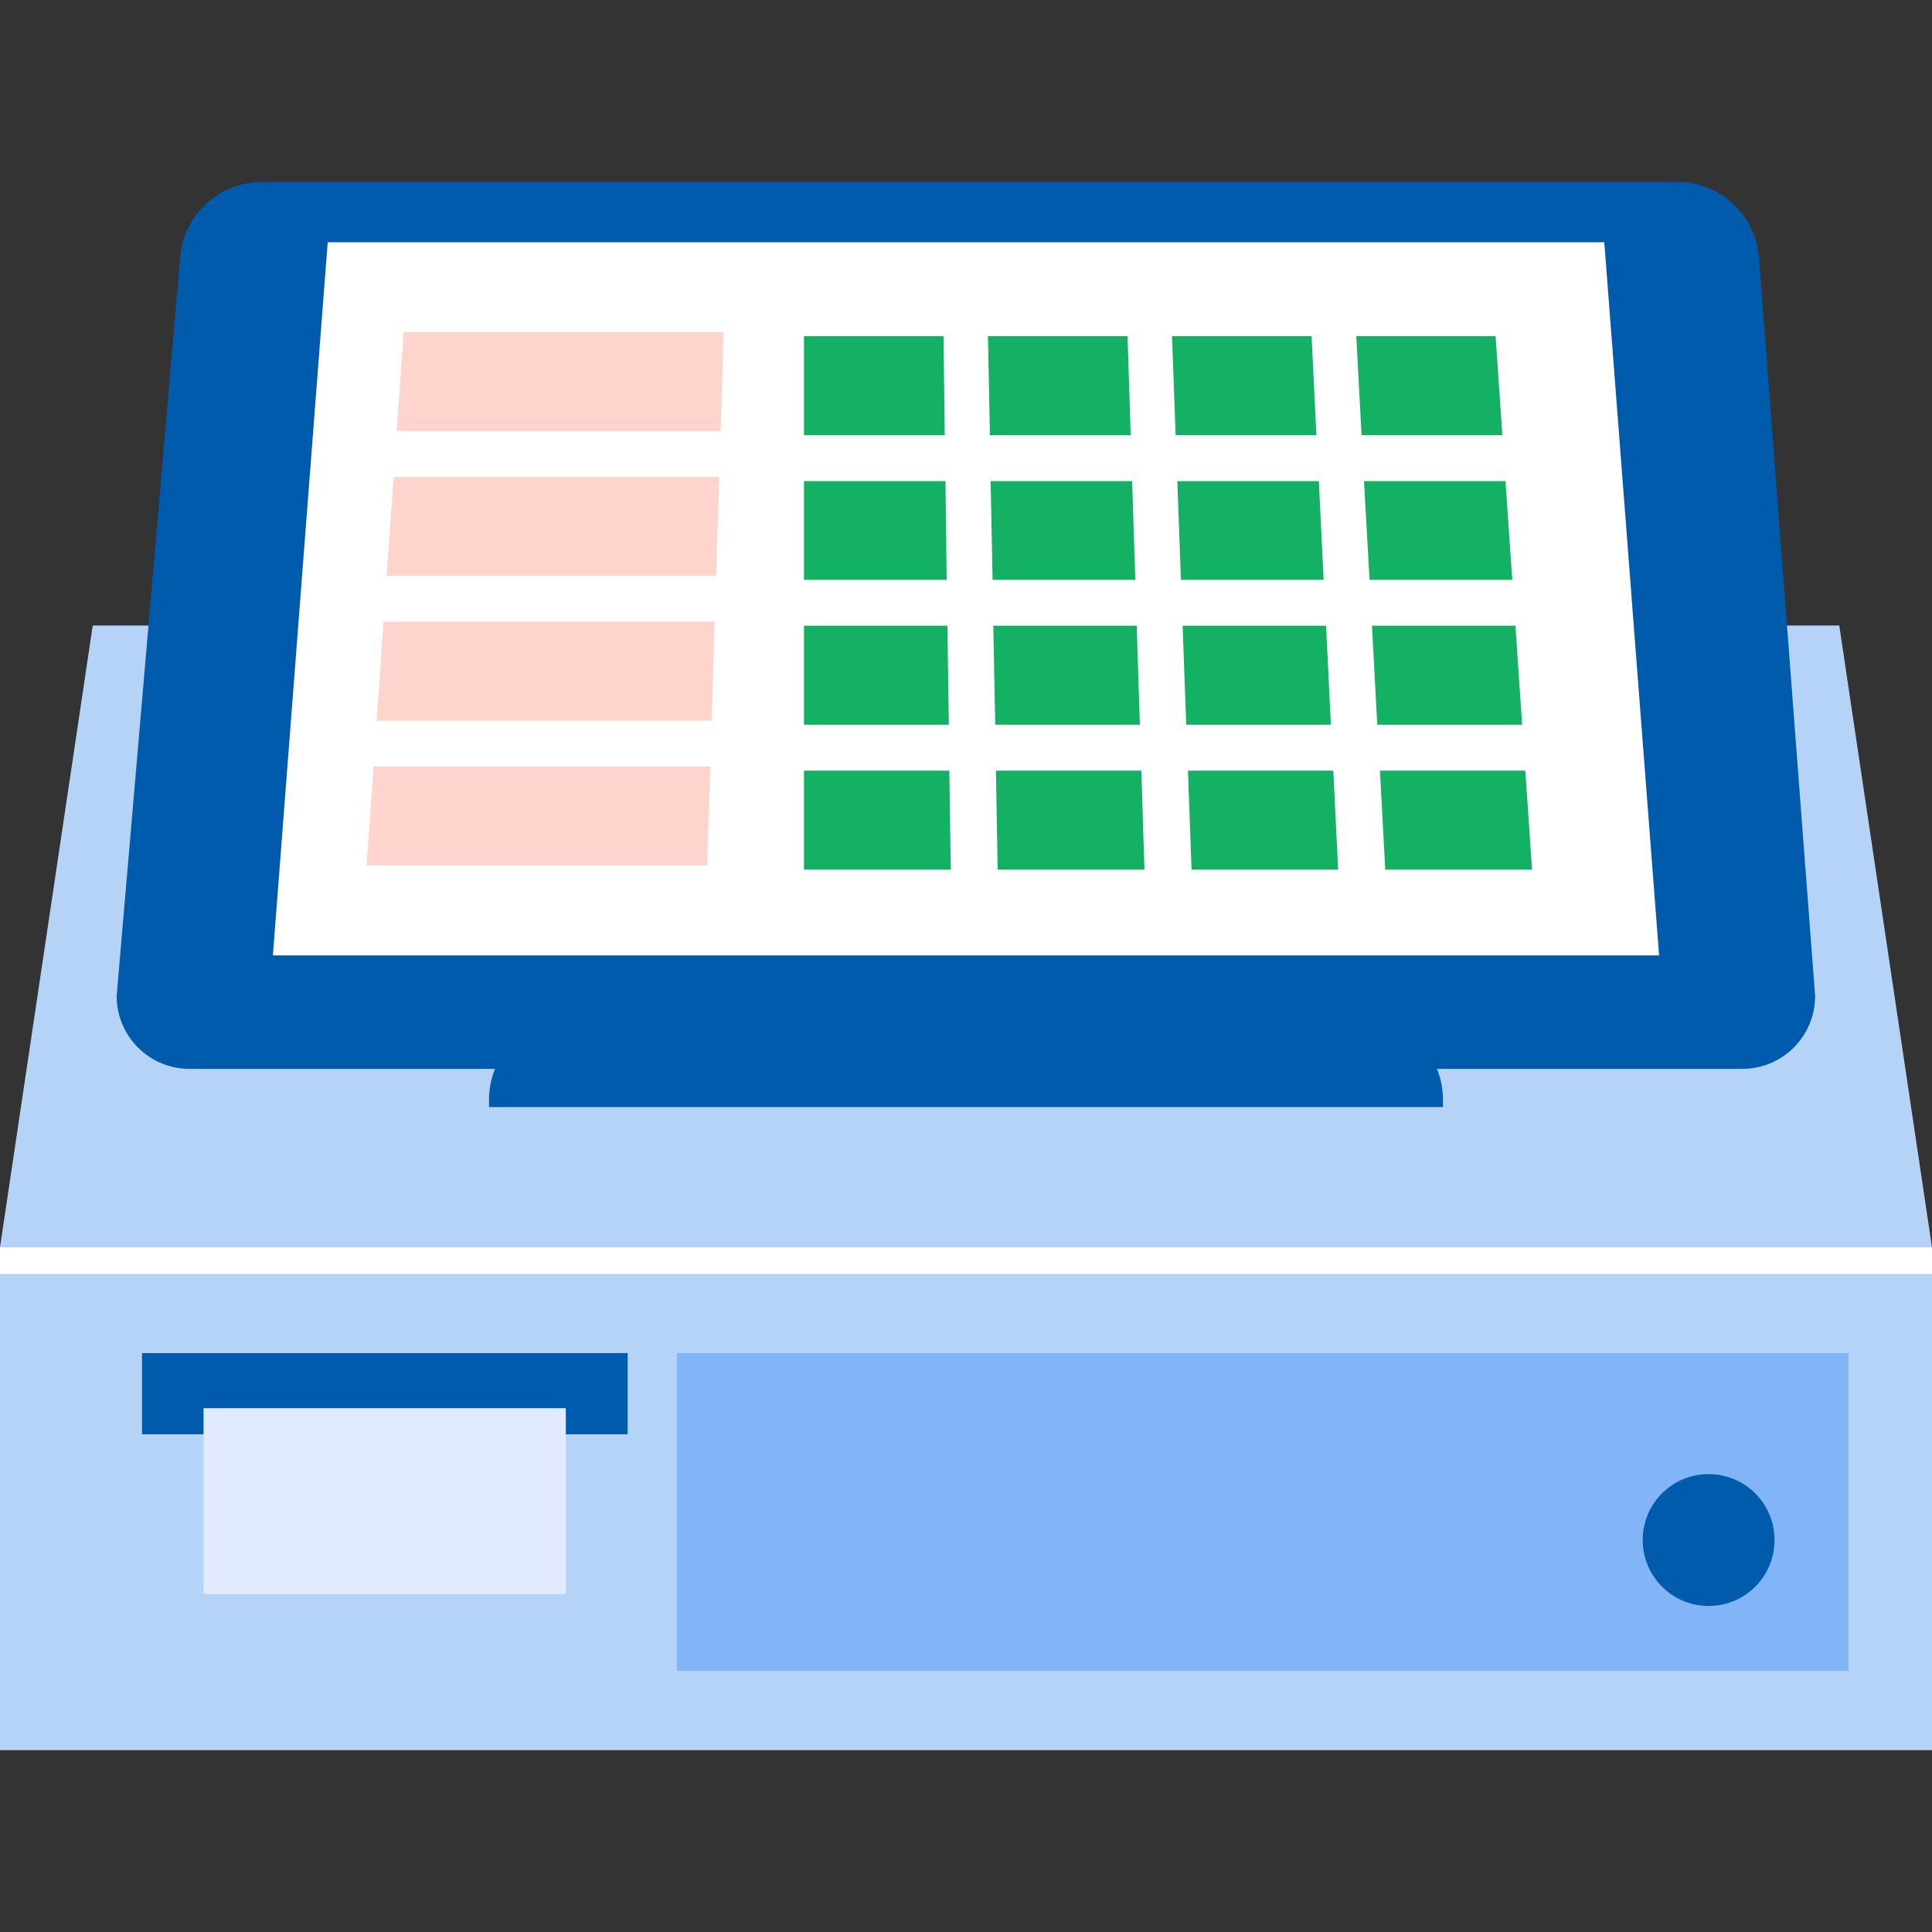
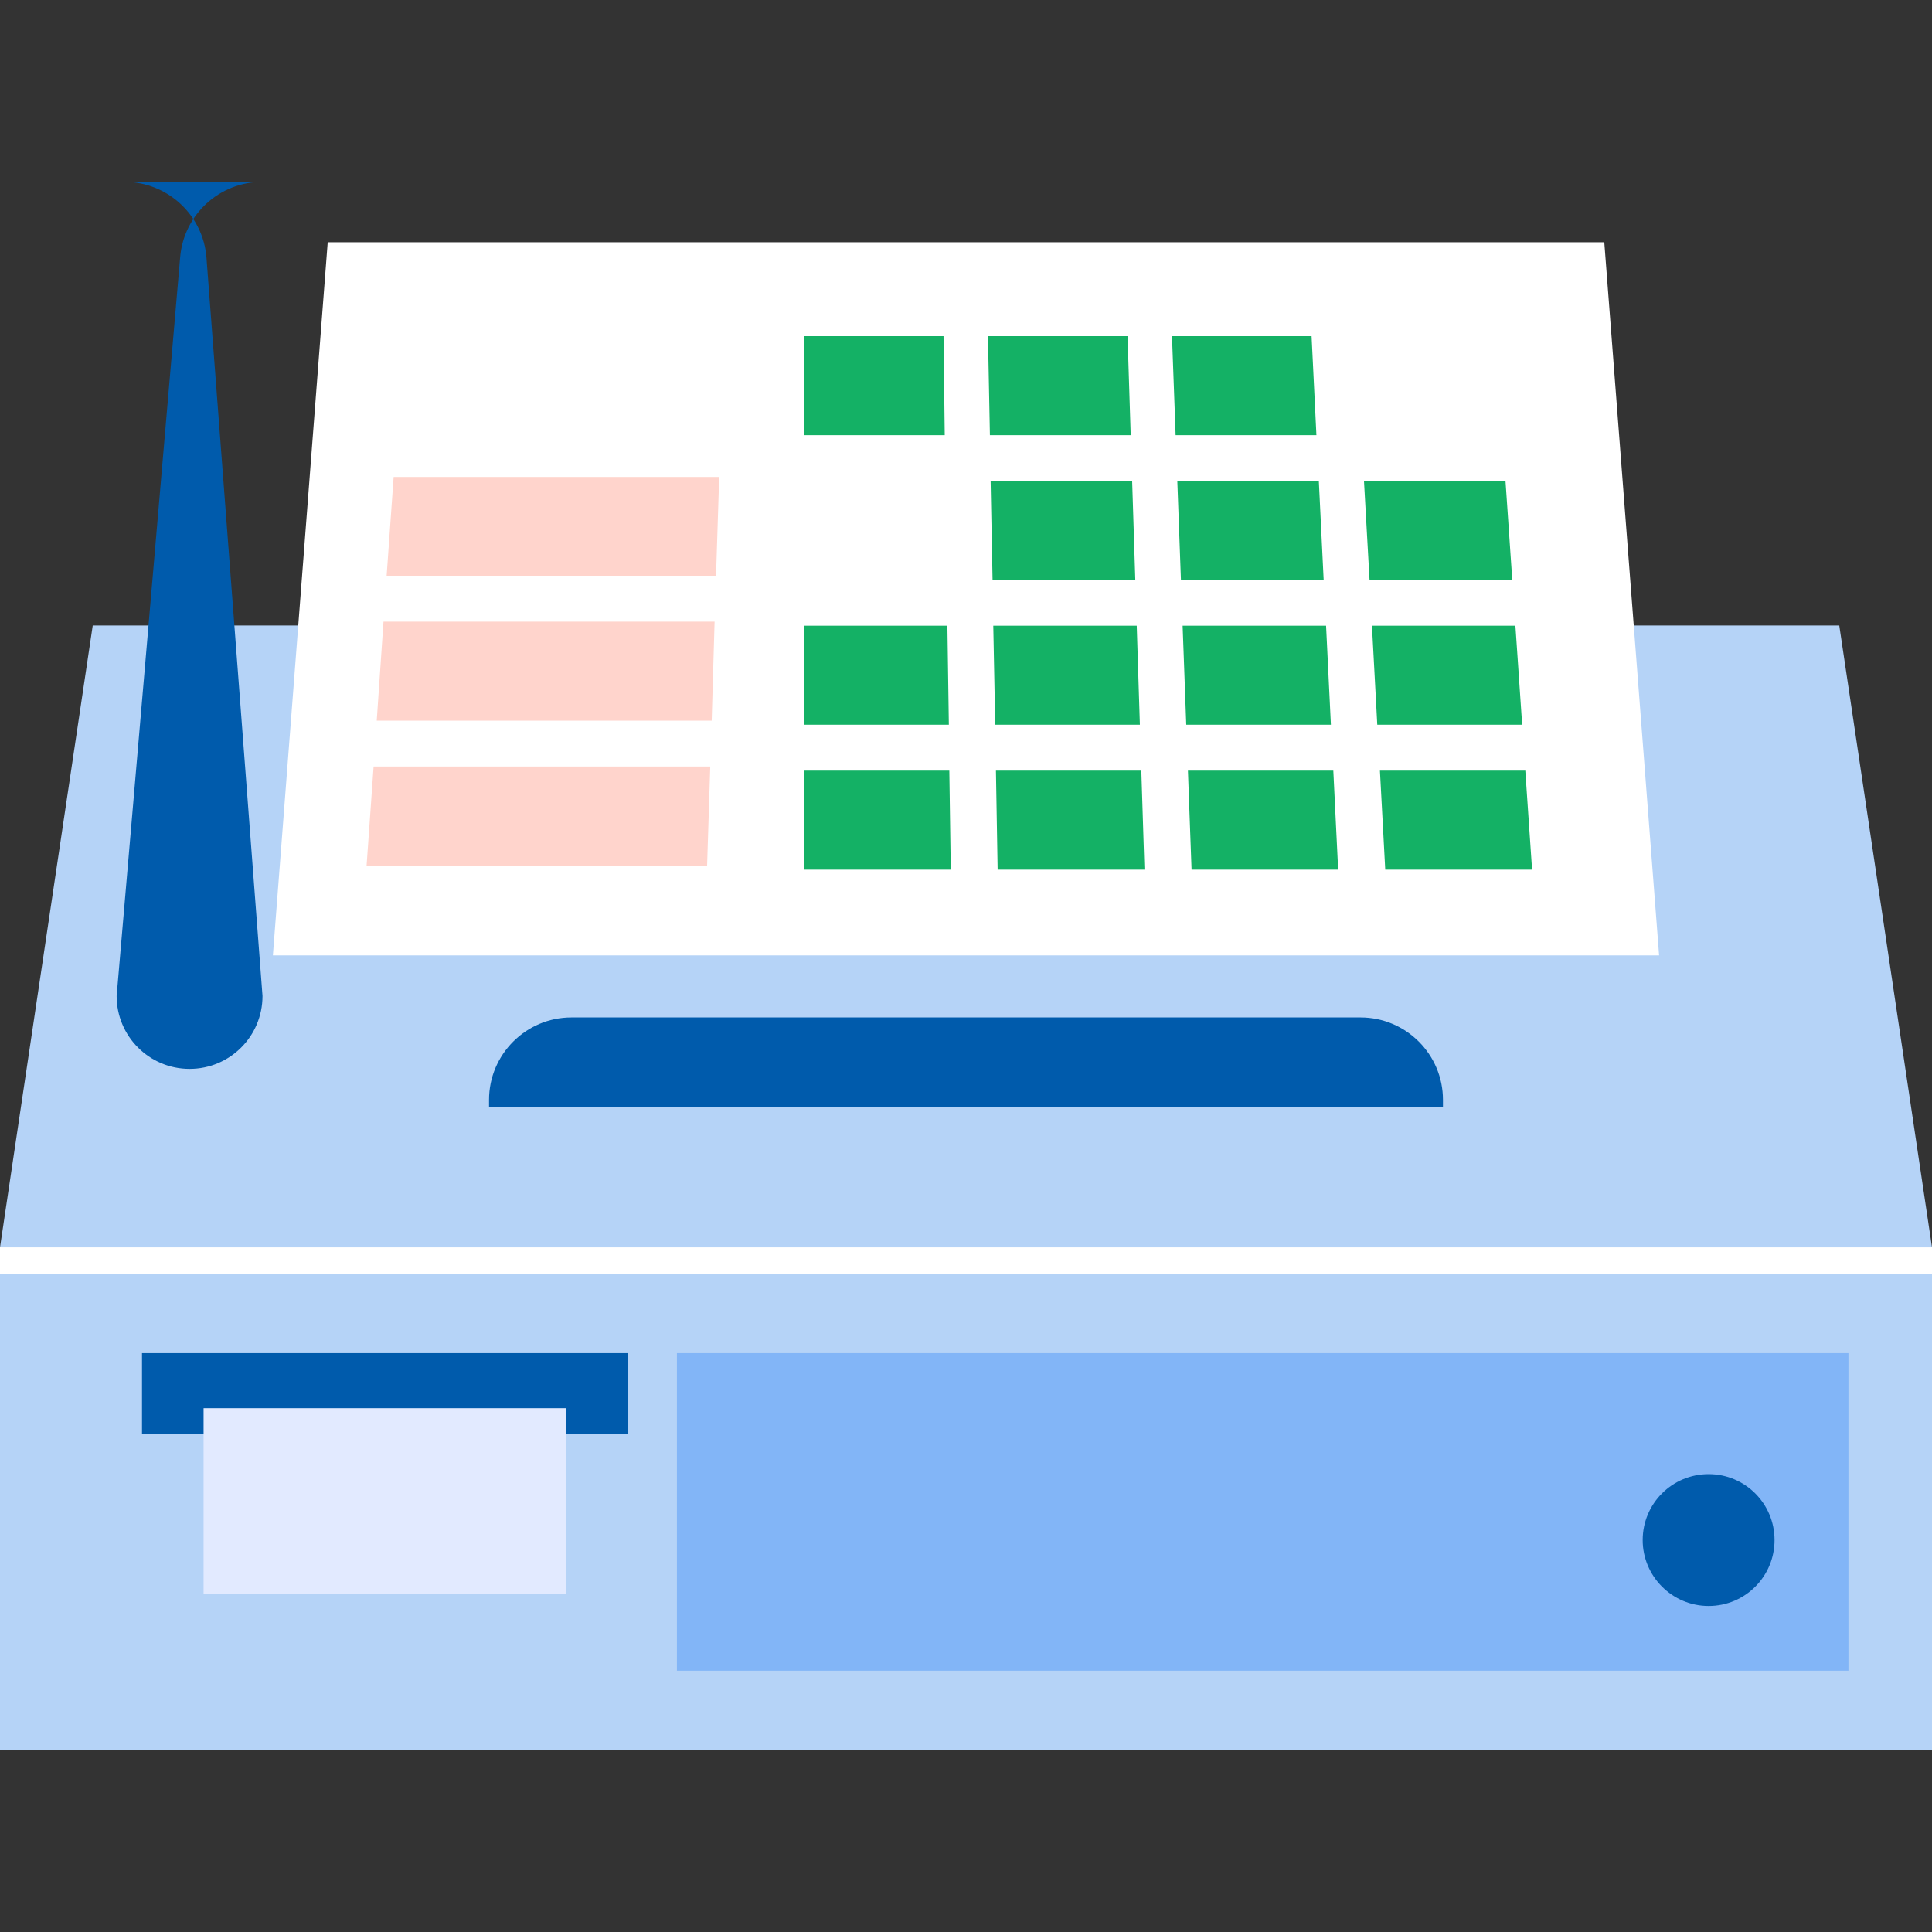
<svg xmlns="http://www.w3.org/2000/svg" id="a" data-name="レイヤー 1" width="80" height="80" viewBox="0 0 80 80">
  <rect x="0" y="0" width="80" height="80" fill="#333333" stroke="none" />
  <defs>
    <style>
      .b {
        fill: #fff;
      }

      .c {
        fill: #82b5f7;
      }

      .d {
        fill: #14b165;
      }

      .e {
        fill: #b5d3f7;
      }

      .f {
        fill: #e2eaff;
      }

      .g {
        fill: #005bac;
      }

      .h {
        fill: #ffd4cc;
      }
    </style>
  </defs>
  <g>
    <polygon class="e" points="80 51.65 0 51.65 3.84 25.9 76.16 25.9 80 51.65" />
    <rect class="e" y="51.65" width="80" height="20.82" />
    <rect class="b" y="51.65" width="80" height="1.1" />
    <rect class="c" x="28.03" y="56.03" width="48.51" height="13.15" />
    <g>
      <path class="g" d="m70.75,66.03c-1.24,0-2.26-1.01-2.26-2.26s1.01-2.26,2.26-2.26,2.26,1.01,2.26,2.26-1.01,2.26-2.26,2.26Z" />
      <path class="g" d="m70.75,66.5c-1.5,0-2.73-1.22-2.73-2.73s1.22-2.73,2.73-2.73,2.73,1.22,2.73,2.73-1.22,2.73-2.73,2.73Zm0-4.52c-.99,0-1.79.8-1.79,1.79s.8,1.79,1.79,1.79,1.79-.8,1.79-1.79-.8-1.79-1.79-1.79Z" />
    </g>
    <rect class="g" x="5.88" y="56.03" width="20.11" height="3.36" />
    <rect class="f" x="8.43" y="58.31" width="15" height="7.7" />
  </g>
-   <path class="g" d="m69.45,7.53H10.86c-1.77,0-3.25,1.35-3.4,3.12l-2.63,30.59c0,1.67,1.35,3.02,3.02,3.02h64.29c1.67,0,3.02-1.35,3.02-3.02l-2.32-30.56c-.13-1.78-1.62-3.15-3.4-3.15Z" />
+   <path class="g" d="m69.45,7.53H10.86c-1.77,0-3.25,1.35-3.4,3.12l-2.63,30.59c0,1.67,1.35,3.02,3.02,3.02c1.67,0,3.02-1.35,3.02-3.02l-2.32-30.56c-.13-1.78-1.62-3.15-3.4-3.15Z" />
  <polygon class="b" points="68.7 39.56 11.3 39.56 13.57 10.03 66.43 10.03 68.7 39.56" />
  <path class="g" d="m23.66,42.13h32.68c1.88,0,3.41,1.53,3.41,3.41v.3H20.25v-.3c0-1.88,1.53-3.41,3.41-3.41Z" />
  <g>
    <polygon class="d" points="39.12 18.02 33.29 18.02 33.29 13.92 39.07 13.92 39.12 18.02" />
    <polygon class="d" points="46.82 18.02 40.99 18.02 40.91 13.92 46.69 13.92 46.82 18.02" />
    <polygon class="d" points="54.51 18.02 48.68 18.02 48.53 13.92 54.31 13.92 54.51 18.02" />
-     <polygon class="d" points="62.21 18.02 56.38 18.02 56.16 13.92 61.93 13.92 62.21 18.02" />
-     <polygon class="d" points="39.2 24.01 33.29 24.01 33.29 19.92 39.15 19.92 39.2 24.01" />
    <polygon class="d" points="47.01 24.01 41.1 24.01 41.02 19.92 46.88 19.92 47.01 24.01" />
    <polygon class="d" points="54.81 24.01 48.9 24.01 48.75 19.92 54.61 19.92 54.81 24.01" />
    <polygon class="d" points="62.62 24.01 56.71 24.01 56.48 19.92 62.34 19.92 62.62 24.01" />
    <polygon class="d" points="39.29 30.01 33.29 30.01 33.29 25.91 39.23 25.91 39.29 30.01" />
    <polygon class="d" points="47.2 30.01 41.21 30.01 41.13 25.91 47.07 25.91 47.2 30.01" />
    <polygon class="d" points="55.11 30.01 49.12 30.01 48.97 25.91 54.91 25.91 55.11 30.01" />
    <polygon class="d" points="63.03 30.01 57.03 30.01 56.81 25.91 62.75 25.91 63.03 30.01" />
    <polygon class="d" points="39.37 36.01 33.29 36.01 33.29 31.91 39.31 31.91 39.37 36.01" />
    <polygon class="d" points="47.39 36.01 41.31 36.01 41.24 31.91 47.26 31.91 47.39 36.01" />
    <polygon class="d" points="55.41 36.01 49.34 36.01 49.19 31.91 55.21 31.91 55.41 36.01" />
    <polygon class="d" points="63.44 36.01 57.36 36.01 57.14 31.91 63.16 31.91 63.44 36.01" />
  </g>
  <g>
-     <polygon class="h" points="29.84 17.85 16.43 17.85 16.71 13.75 29.96 13.75 29.84 17.85" />
    <polygon class="h" points="29.65 23.84 16.01 23.84 16.3 19.75 29.78 19.75 29.65 23.84" />
    <polygon class="h" points="29.47 29.84 15.6 29.84 15.88 25.74 29.59 25.74 29.47 29.84" />
    <polygon class="h" points="29.28 35.84 15.18 35.84 15.47 31.74 29.41 31.74 29.28 35.84" />
  </g>
</svg>